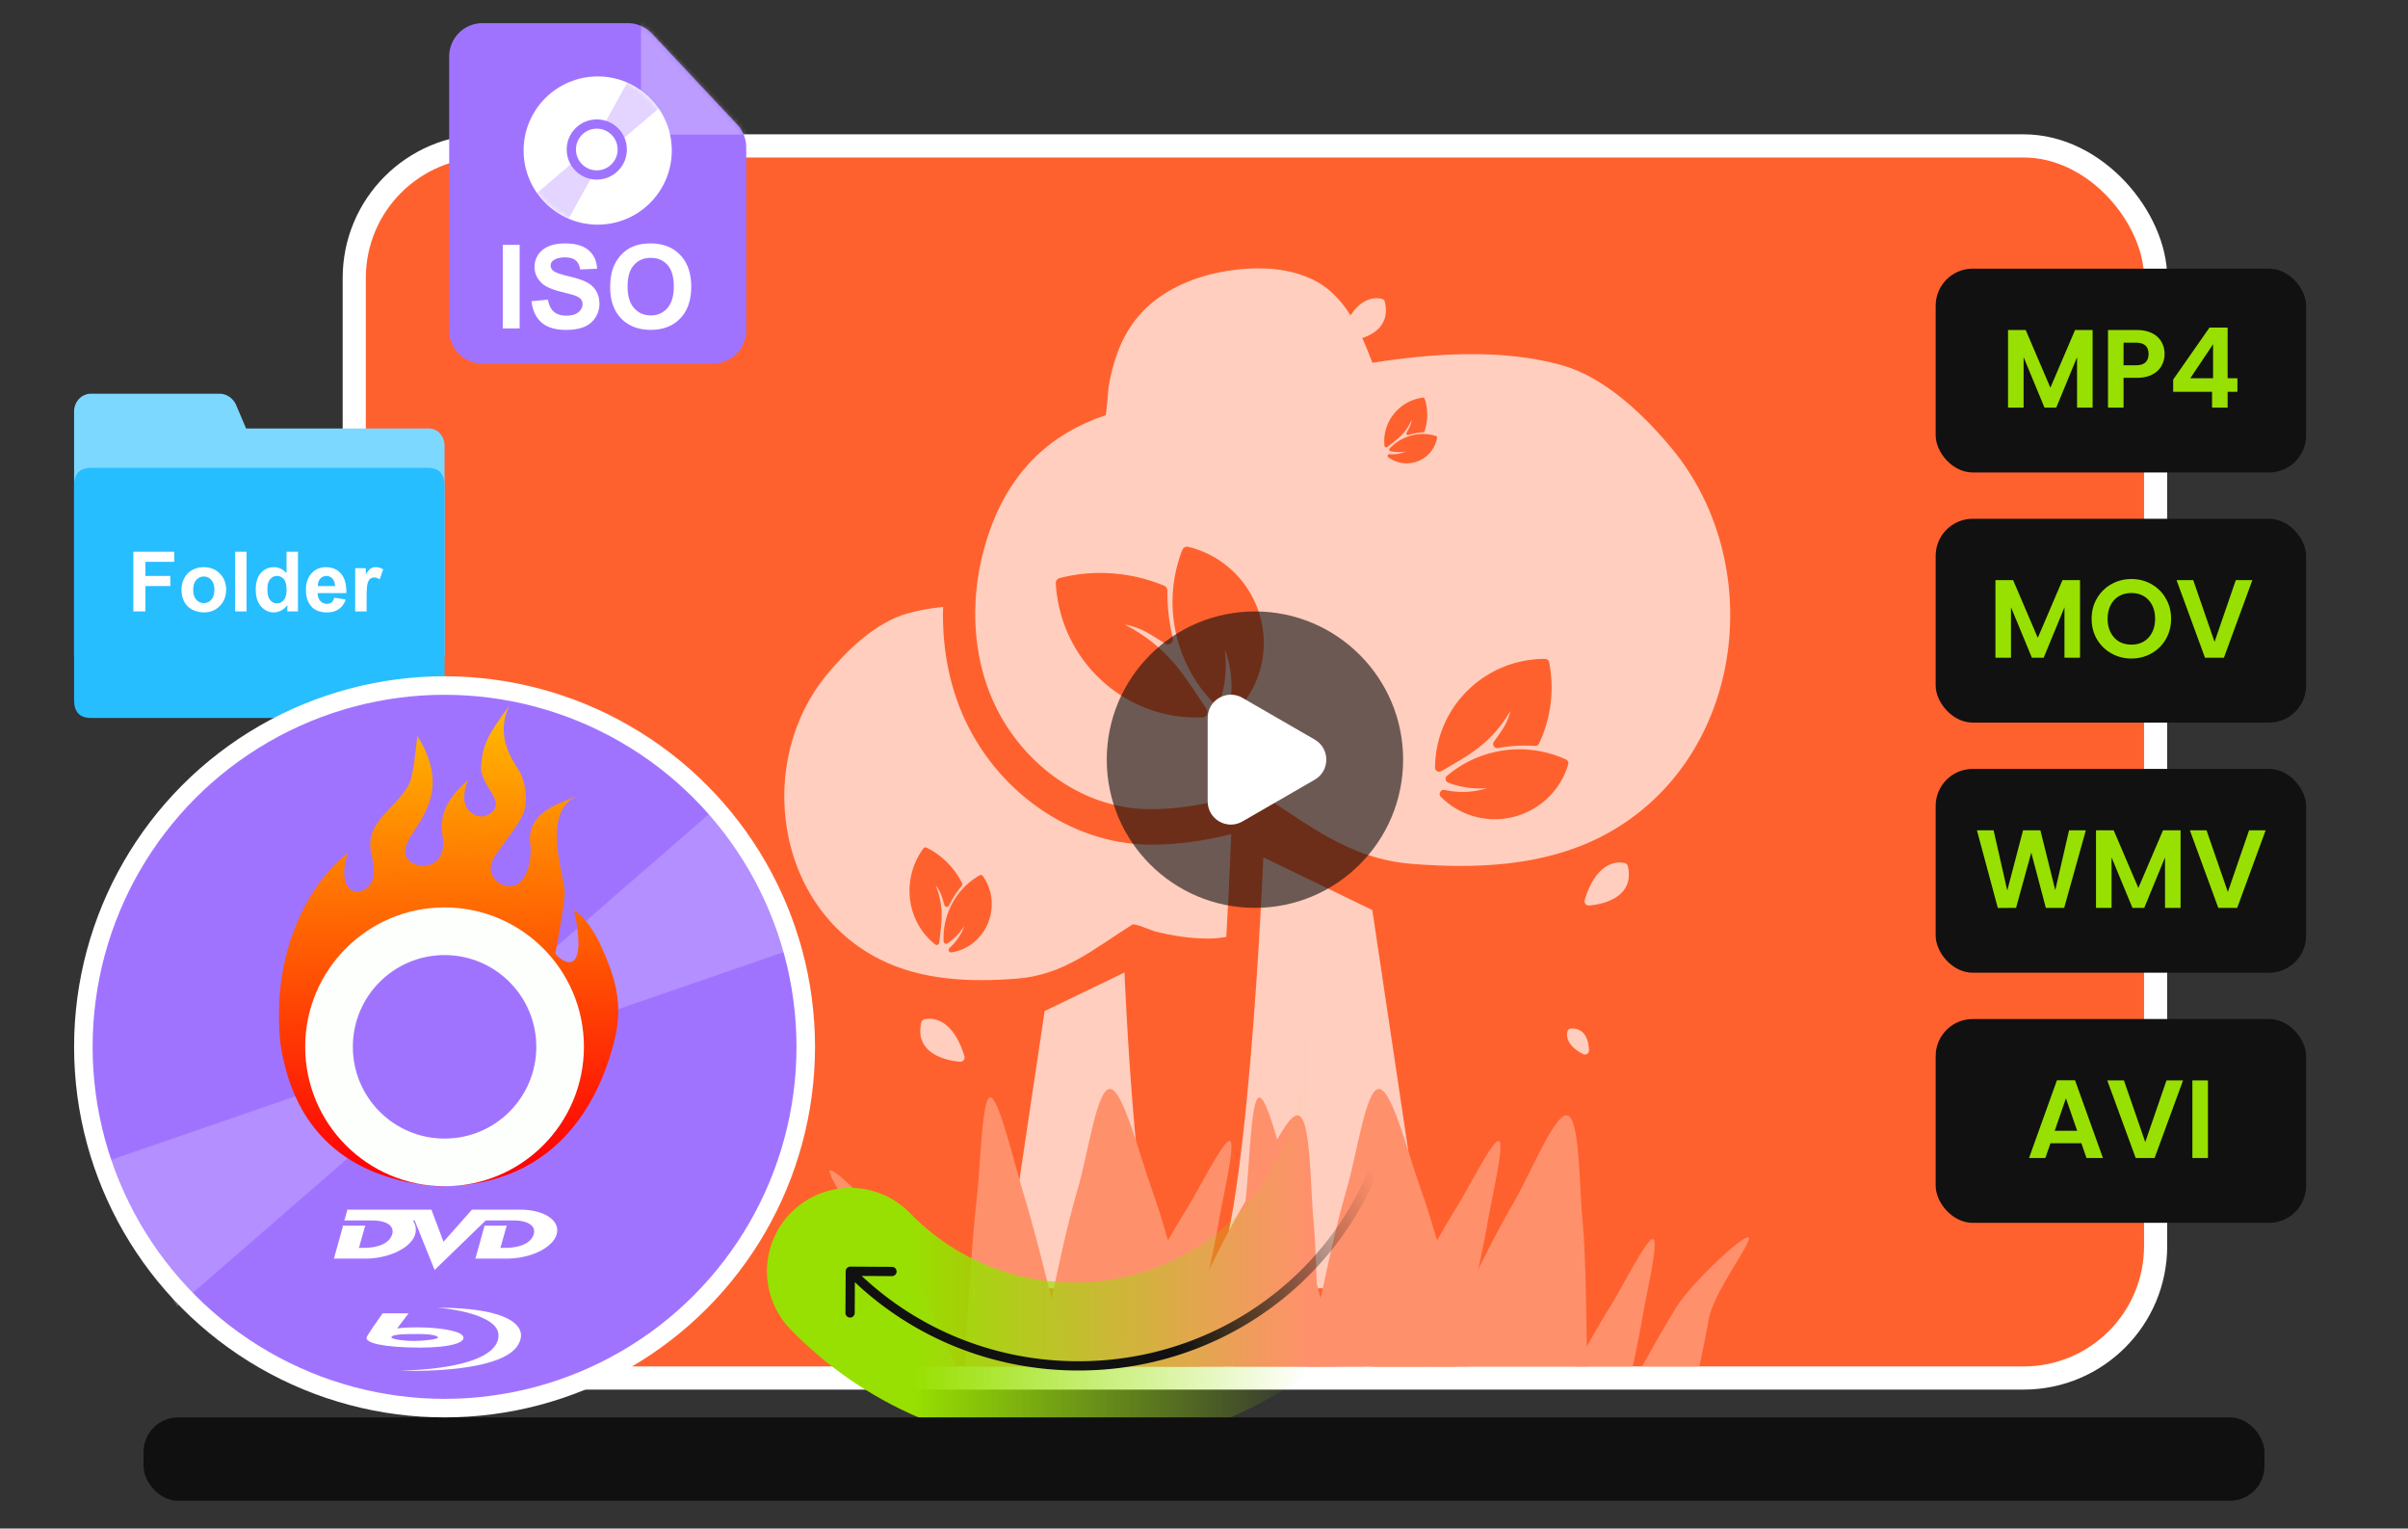
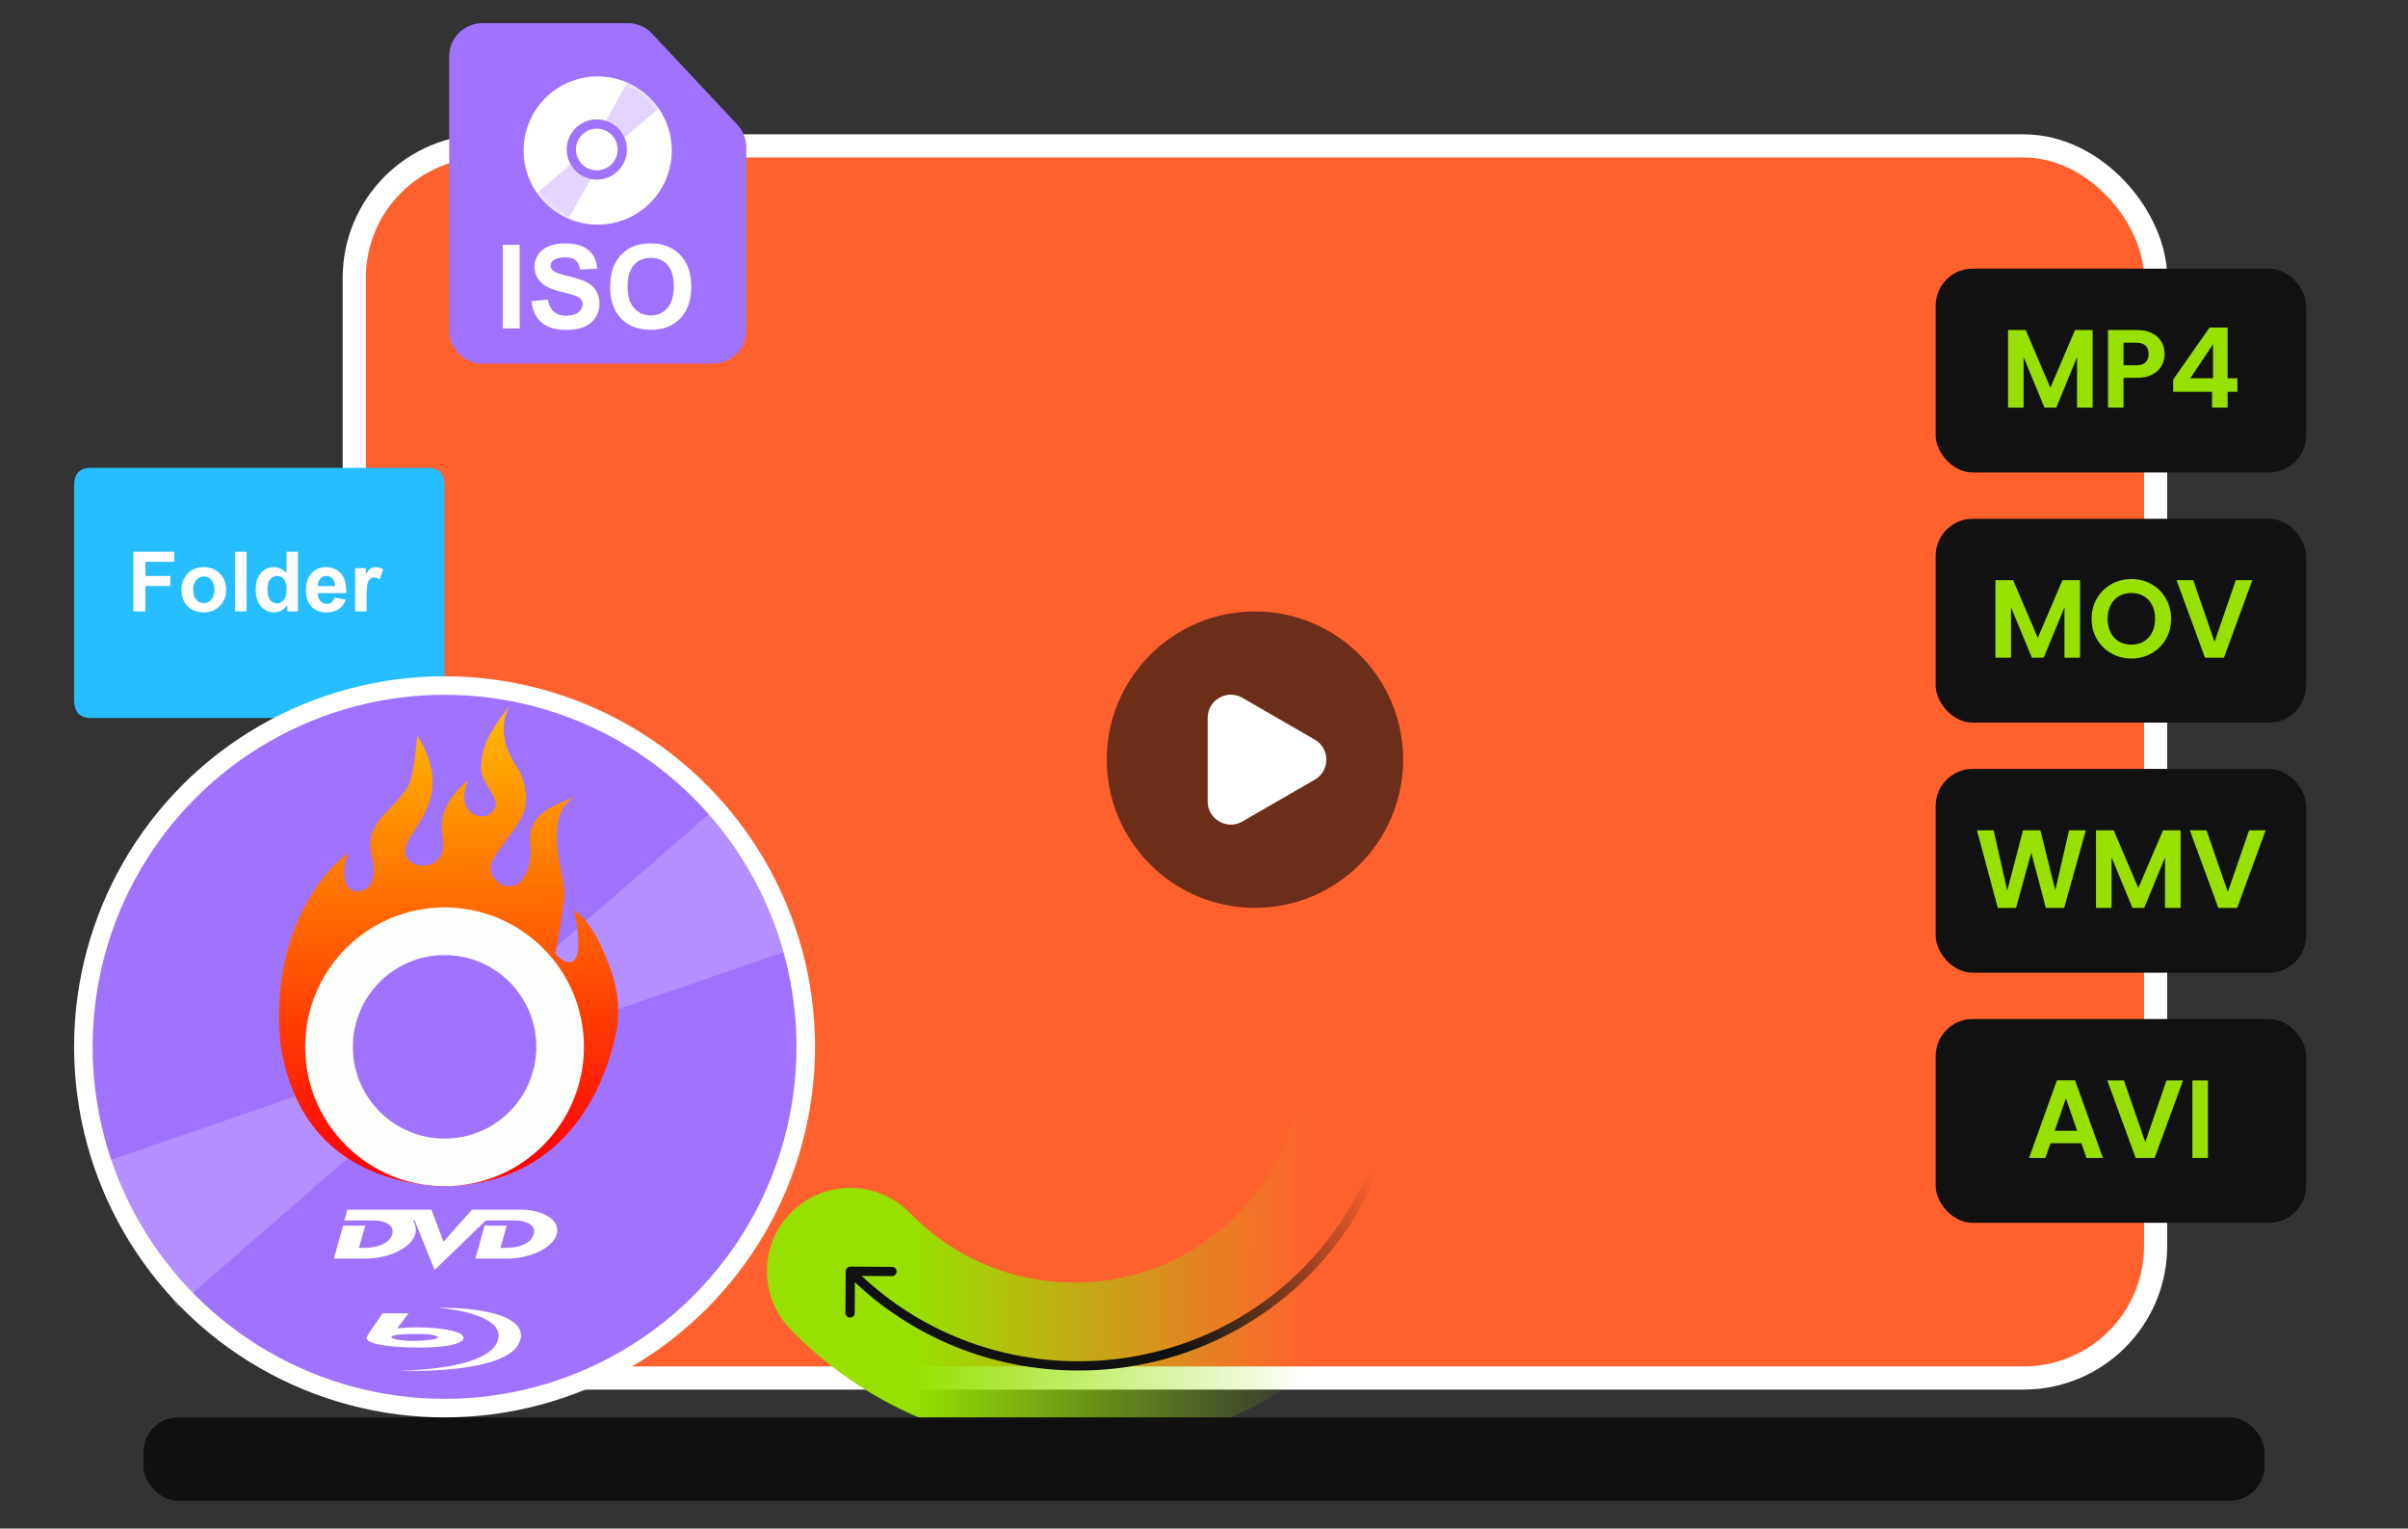
<svg xmlns="http://www.w3.org/2000/svg" width="520" height="330" fill="none">
  <rect width="100%" height="100%" fill="#333333" stroke="none" />
  <rect width="389" height="266" x="76.5" y="31.5" fill="#FF612E" stroke="#fff" stroke-width="5" rx="28.5" />
  <g clip-path="url(#a)">
    <path fill="#fff" fill-opacity=".69" d="M360.95 96.739c-6.009-7.231-14.395-15.281-23.645-17.886-12.876-3.625-27.831-2.59-40.939-.536-2.749-7.115-5.849-14.747-13.226-18.123-4.901-2.244-10.493-2.6-15.854-2.015-6.017.657-11.992 2.5-16.933 5.982-6.737 4.749-9.62 11.56-10.972 19.43-.074.43-.432 5.983-.649 6.055-11.851 3.937-20.03 11.903-24.51 23.566-4.615 12.027-5.066 25.844.03 37.676 5.721 13.284 18.813 23.589 33.604 23.793 5.545.077 11.118-.782 16.478-2.154.77-.197 5.842-2.374 6.462-1.987 11.503 7.164 20.207 14.884 34.213 15.974 13.611 1.06 27.91.543 40.346-5.674 31.082-15.542 36.951-58.405 15.595-84.101m-88.131 88.363s-3.484 85.033-11.762 93.031h47.489l-12.2-81.666zm-47.234 33.178-8.941 59.853h34.805c-6.066-5.86-8.62-68.183-8.62-68.183z" />
    <path fill="#fff" fill-opacity=".69" d="M264.81 202.279c.34-5.772.631-11.54.86-17.155l.204-5.04c-5.984 1.497-11.734 2.273-17.074 2.273l-.793-.005c-16.879-.236-33.027-11.576-40.188-28.217-3.064-7.119-4.408-15.047-4.155-23.116-2.647.275-5.245.724-7.732 1.427-6.765 1.907-12.897 7.802-17.293 13.098-15.619 18.816-11.326 50.203 11.404 61.586 9.095 4.553 19.552 4.932 29.506 4.155 10.244-.799 16.61-6.453 25.021-11.697.453-.282 4.161 1.31 4.725 1.455 3.921 1.005 7.997 1.634 12.053 1.577 1.174-.017 2.325-.157 3.462-.341" />
    <path fill="#FF612E" d="M338.172 163.972a.88.88 0 0 1 .479 1.05 16.46 16.46 0 0 1-4.379 7.216 16.54 16.54 0 0 1-7.387 4.112c-2.778.707-5.69.681-8.449-.077a16.4 16.4 0 0 1-7.282-4.245.882.882 0 0 1 .272-1.431.9.9 0 0 1 .559-.056c3.031.679 6.191.548 9.161-.379l.012-.004-.49.035a19.5 19.5 0 0 1-7.531-1.078l-.384-.135a.89.89 0 0 1-.559-.675.88.88 0 0 1 .302-.825 24.17 24.17 0 0 1 12.19-5.471 24.1 24.1 0 0 1 13.217 1.842zm-4.517-21.719a.887.887 0 0 1 .871.702 28.2 28.2 0 0 1-2.187 17.585.885.885 0 0 1-.869.507 32 32 0 0 0-7.984.451.88.88 0 0 1-.909-.394.877.877 0 0 1 .032-.989q.812-1.11 1.583-2.249l.217-.332a12.2 12.2 0 0 0 1.71-3.892l.028-.126-.212.339a26.8 26.8 0 0 1-8.014 8.555l-.336.232q-1.73 1.18-5.262 3.225l-1.101.634a.9.9 0 0 1-.887 0 .88.88 0 0 1-.44-.766 23.55 23.55 0 0 1 6.883-16.516 23.7 23.7 0 0 1 16.527-6.968zM255.31 118.744a1.106 1.106 0 0 1 1.3-.683 21.17 21.17 0 0 1 9.516 5.138 21.5 21.5 0 0 1 5.79 9.198 21.34 21.34 0 0 1 .539 10.833 20.9 20.9 0 0 1-4.856 9.612 1.12 1.12 0 0 1-1.328.253 1.16 1.16 0 0 1-.626-1.221 22.96 22.96 0 0 0-1.173-11.716l-.007-.014.082.625c.367 3.27.094 6.574-.805 9.722l-.143.502a1.106 1.106 0 0 1-1.395.737 1.14 1.14 0 0 1-.494-.309 31.4 31.4 0 0 1-7.884-15.264 31.04 31.04 0 0 1 1.35-17.06zm-27.307 7.215a1.113 1.113 0 0 1 .829-1.162c7.468-1.904 15.373-1.327 22.549 1.647a1.15 1.15 0 0 1 .711 1.082 41.3 41.3 0 0 0 1.175 10.202c.055.221.042.452-.035.665a1.11 1.11 0 0 1-1.023.734 1.13 1.13 0 0 1-.637-.184 102 102 0 0 0-2.981-1.882l-.44-.256a15.7 15.7 0 0 0-5.083-1.936l-.162-.027.447.249a34.6 34.6 0 0 1 11.494 9.71l.32.415q1.634 2.139 4.501 6.532l.89 1.369a1.145 1.145 0 0 1 .067 1.137 1.11 1.11 0 0 1-.941.614c-7.876.371-15.616-2.409-21.542-7.736a30.78 30.78 0 0 1-10.115-20.725zM211.553 188.975a.52.52 0 0 1 .684.149 10.35 10.35 0 0 1 1.865 4.897 10.76 10.76 0 0 1-.744 5.259 10.6 10.6 0 0 1-3.155 4.236 10 10 0 0 1-4.737 2.095.515.515 0 0 1-.56-.319.57.57 0 0 1 .15-.653 11.4 11.4 0 0 0 3.199-4.766l.002-.007-.164.26c-.878 1.343-2 2.498-3.3 3.4l-.207.144a.53.53 0 0 1-.264.088.52.52 0 0 1-.471-.247.55.55 0 0 1-.083-.27 15.74 15.74 0 0 1 1.86-8.19 15.26 15.26 0 0 1 5.767-5.985zm-12.146-5.806a.55.55 0 0 1 .302-.211.52.52 0 0 1 .359.033c3.3 1.614 5.992 4.296 7.676 7.65a.573.573 0 0 1-.076.628 20.6 20.6 0 0 0-2.729 4.198.56.56 0 0 1-.219.238.52.52 0 0 1-.598-.043.55.55 0 0 1-.175-.268 49 49 0 0 0-.5-1.636l-.08-.233a7.6 7.6 0 0 0-1.247-2.312l-.051-.061.086.233a17.1 17.1 0 0 1 1.169 7.23l-.012.256q-.069 1.313-.387 3.856l-.1.792a.6.6 0 0 1-.107.268.55.55 0 0 1-.496.223.5.5 0 0 1-.256-.106c-2.975-2.317-4.925-5.774-5.428-9.623a15.42 15.42 0 0 1 2.739-10.936zM310.091 94.12a.343.343 0 0 1 .239.387 6.6 6.6 0 0 1-1.391 3.057 6.7 6.7 0 0 1-2.729 1.996 6.65 6.65 0 0 1-3.347.41 6.47 6.47 0 0 1-3.082-1.284.34.34 0 0 1-.106-.406.36.36 0 0 1 .365-.22 7.17 7.17 0 0 0 3.607-.626l.004-.003-.192.04a7.8 7.8 0 0 1-3.031-.03l-.158-.034a.344.344 0 0 1-.173-.574 9.8 9.8 0 0 1 4.565-2.78 9.67 9.67 0 0 1 5.317.034zm-2.814-8.278a.35.35 0 0 1 .231.048.34.34 0 0 1 .146.182 11.06 11.06 0 0 1-.033 7.007.36.36 0 0 1-.32.244 13 13 0 0 0-3.138.593.35.35 0 0 1-.379-.107.34.34 0 0 1-.034-.39q.27-.477.521-.964l.07-.141a4.9 4.9 0 0 0 .492-1.615l.005-.05-.068.143a10.8 10.8 0 0 1-2.766 3.771l-.122.108q-.628.555-1.93 1.538l-.405.306a.37.37 0 0 1-.351.047.35.35 0 0 1-.211-.277 9.35 9.35 0 0 1 1.943-6.833 9.62 9.62 0 0 1 6.21-3.592z" />
    <path fill="#FFCEBE" d="M342.218 194.299c2.296-7.642 6.473-8.552 8.726-7.941.296.08.512.331.582.63 1.439 6.173-4.331 8.17-8.373 8.496-.647.052-1.122-.564-.935-1.185M289.742 72.484c2.296-7.641 6.473-8.551 8.725-7.94.296.08.513.33.582.63 1.439 6.172-4.33 8.17-8.373 8.496-.647.052-1.121-.564-.934-1.186M208.258 228.032c-2.296-7.642-6.473-8.551-8.725-7.941a.84.84 0 0 0-.582.63c-1.439 6.173 4.33 8.17 8.373 8.497.647.052 1.121-.564.934-1.186M341.886 227.563c-3.409-1.704-3.741-3.804-3.359-5.008.093-.292.372-.476.678-.494 3.092-.183 3.901 2.569 3.925 4.748.007.649-.664 1.044-1.244.754" />
    <path fill="#FF906C" d="M262.995 326.671c.197 6.827-.196 13.341-1.059 19.305s-2.197 11.301-3.924 15.852-3.806 8.201-6.199 10.791c-2.394 2.59-5.023 4.041-7.848 4.12s-5.533-1.216-8.044-3.649-4.826-6.004-6.788-10.398-3.61-9.692-4.827-15.578c-1.216-5.886-1.962-12.36-2.119-19.188-.156-6.827.157-14.793.981-22.915s2.08-16.402 3.728-23.857 3.571-16.833 5.807-24.367 4.12-21.62 6.946-21.699c2.825-.078 6.278 13.851 8.946 21.267 2.668 7.417 5.101 16.677 7.141 24.014 2.041 7.338 3.767 15.539 5.023 23.622s2.04 16.009 2.236 22.837z" />
    <path fill="#FF906C" d="M235.329 327.691a173 173 0 0 1 .706 19.267c-.117 5.964-.588 11.339-1.373 15.891s-1.844 8.279-3.178 10.948c-1.334 2.668-2.943 4.159-4.709 4.316s-3.649-1.06-5.415-3.414c-1.765-2.354-3.531-5.846-5.101-10.163-1.569-4.316-3.021-9.574-4.198-15.42a173 173 0 0 1-2.747-19.07c-.588-6.788-.981-14.754-1.02-22.876s.157-16.441.667-23.896 1.099-16.873 1.962-24.485 1.099-21.699 2.904-21.856 5.022 13.616 7.259 20.953c2.236 7.338 4.473 16.48 6.317 23.7s3.532 15.382 4.944 23.386c1.413 8.005 2.472 15.892 3.1 22.719z" />
    <path fill="#FF906C" d="M219.399 331.261c1.765 6.043 3.178 11.89 4.198 17.304 1.02 5.415 1.727 10.32 2.001 14.558.275 4.238.196 7.73-.274 10.28-.471 2.551-1.374 4.16-2.708 4.513s-2.903-.471-4.708-2.355-3.728-4.787-5.768-8.514c-2.041-3.728-4.081-8.24-6.082-13.341a184 184 0 0 1-5.69-16.873 356 356 0 0 1-5.14-20.522c-1.609-7.337-3.022-14.832-4.081-21.659-1.059-6.828-2.433-15.382-3.218-22.327-.784-6.945-9.966-19.266-8.671-19.658s12.988 11.183 16.048 17.5c3.061 6.317 6.475 14.283 9.261 20.6s5.571 13.42 8.161 20.483 4.905 14.047 6.631 20.09zm60.741 3.257c-1.491 6.592-3.414 12.792-5.69 18.285s-4.826 10.359-7.573 14.283-5.611 6.984-8.436 8.868c-2.825 1.883-5.69 2.668-8.397 2.079-2.708-.588-4.905-2.511-6.71-5.454s-3.061-6.906-3.845-11.614-1.06-10.202-.746-16.127 1.177-12.36 2.668-18.952 3.728-14.205 6.475-21.817 5.925-15.264 9.299-22.052c3.375-6.788 7.456-15.303 11.379-22.013 3.924-6.709 9.143-19.815 11.811-19.187s2.551 14.832 3.257 22.562.745 17.225.902 24.798-.235 15.853-.981 23.897c-.745 8.044-1.961 15.891-3.453 22.483z" />
    <path fill="#FF906C" d="M282.059 339.541c-1.922 5.062-4.002 9.81-6.121 14.008-2.119 4.199-4.277 7.926-6.356 10.948-2.08 3.021-4.042 5.336-5.847 6.788s-3.335 2.04-4.591 1.569c-1.256-.47-2.04-1.962-2.393-4.198-.354-2.237-.314-5.337.156-8.946.471-3.61 1.295-7.848 2.512-12.4a152 152 0 0 1 4.708-14.557c1.923-5.062 4.434-10.869 7.142-16.716a272 272 0 0 1 8.593-16.912c2.864-5.179 6.474-11.732 9.653-16.872 3.178-5.14 8.122-15.185 9.378-14.715 1.255.471-1.374 11.419-2.394 17.344s-2.707 13.262-3.963 19.03-2.943 12.164-4.787 18.364-3.845 12.203-5.768 17.265z" />
    <path fill="#FF906C" d="M296.429 339.541c-1.922 5.062-4.002 9.81-6.121 14.008-2.119 4.199-4.277 7.927-6.356 10.948-2.08 3.021-4.042 5.336-5.847 6.788s-3.335 2.041-4.591 1.57-2.04-1.962-2.393-4.199c-.354-2.236-.314-5.336.156-8.946.471-3.61 1.295-7.848 2.512-12.4a152 152 0 0 1 4.708-14.557c1.923-5.062 4.434-10.869 7.142-16.716a271 271 0 0 1 8.593-16.911c2.864-5.18 6.474-11.733 9.653-16.873 3.178-5.14 14.322-15.578 15.577-15.107s-7.573 11.811-8.593 17.775c-1.02 5.965-2.707 13.263-3.963 19.031s-2.943 12.164-4.787 18.364c-1.844 6.199-3.845 12.203-5.768 17.264zm-47.674-21.189c-1.923 5.062-4.003 9.81-6.122 14.009s-4.277 7.926-6.356 10.947c-2.08 3.021-4.042 5.337-5.847 6.788s-3.335 2.041-4.591 1.57c-1.255-.471-2.04-1.962-2.393-4.199s-.314-5.336.157-8.946 1.295-7.848 2.511-12.399a151 151 0 0 1 4.709-14.558c1.922-5.062 4.434-10.869 7.141-16.715a272 272 0 0 1 8.593-16.912c2.865-5.18 6.475-11.732 9.653-16.873 3.178-5.14 8.122-15.185 9.378-14.714s-1.373 11.418-2.394 17.343c-1.02 5.925-2.707 13.263-3.963 19.031-1.255 5.768-2.943 12.164-4.787 18.364-1.844 6.199-3.845 12.203-5.768 17.264z" />
    <path fill="#FF906C" d="M321.089 326.671c.196 6.827-.196 13.341-1.059 19.305s-2.198 11.301-3.924 15.852c-1.727 4.552-3.806 8.201-6.2 10.791-2.393 2.59-5.022 4.041-7.847 4.12s-5.533-1.216-8.044-3.649-4.827-6.004-6.789-10.398-3.609-9.692-4.826-15.578-1.962-12.36-2.119-19.188.157-14.793.981-22.915 2.08-16.402 3.728-23.857 3.571-16.833 5.807-24.367 4.12-21.62 6.945-21.699c2.826-.078 6.278 13.851 8.947 21.267 2.668 7.417 5.101 16.677 7.141 24.014 2.041 7.338 3.767 15.539 5.023 23.622s2.04 16.009 2.236 22.837z" />
    <path fill="#FF906C" d="M293.423 327.691a173 173 0 0 1 .706 19.267c-.117 5.964-.588 11.339-1.373 15.891s-1.844 8.279-3.178 10.948c-1.335 2.668-2.943 4.159-4.709 4.316s-3.649-1.06-5.415-3.414-3.531-5.846-5.101-10.163c-1.569-4.316-3.021-9.574-4.198-15.42a172 172 0 0 1-2.747-19.07c-.589-6.788-.981-14.754-1.02-22.876s.157-16.441.667-23.896 1.098-16.873 1.962-24.485 1.098-21.699 2.903-21.856 5.023 13.616 7.259 20.953c2.237 7.338 4.474 16.48 6.318 23.7s3.531 15.382 4.944 23.386c1.412 8.005 2.472 15.892 3.1 22.719z" />
    <path fill="#FF906C" d="M277.492 331.261c1.766 6.043 3.179 11.89 4.199 17.304 1.02 5.415 1.726 10.32 2.001 14.558s.196 7.73-.275 10.28c-.47 2.551-1.373 4.16-2.707 4.513s-2.904-.471-4.709-2.355-3.727-4.787-5.768-8.514c-2.04-3.728-4.081-8.24-6.082-13.341a184 184 0 0 1-5.689-16.873 354 354 0 0 1-5.14-20.522c-1.609-7.337-3.022-14.832-4.081-21.659-1.06-6.828-2.433-15.382-3.218-22.327s-9.966-19.266-8.672-19.658c1.295-.393 12.988 11.183 16.049 17.5s6.474 14.283 9.26 20.6 5.572 13.42 8.162 20.483 4.905 14.047 6.631 20.09zm60.741 3.257c-1.491 6.592-3.413 12.792-5.689 18.285s-4.826 10.359-7.573 14.283-5.611 6.984-8.436 8.868c-2.826 1.883-5.69 2.668-8.397 2.079-2.708-.588-4.905-2.511-6.71-5.454s-3.061-6.906-3.846-11.614c-.784-4.709-1.059-10.202-.745-16.127s1.177-12.36 2.668-18.952 3.728-14.205 6.474-21.817 5.925-15.264 9.3-22.052c3.374-6.788 7.455-15.303 11.379-22.013 3.924-6.709 9.143-19.815 11.811-19.187s2.55 14.832 3.257 22.562c.706 7.73.745 17.225.902 24.798s-.235 15.853-.981 23.897c-.745 8.044-1.962 15.891-3.453 22.483z" />
    <path fill="#FF906C" d="M340.153 339.541c-1.923 5.062-4.002 9.81-6.121 14.008-2.119 4.199-4.277 7.926-6.357 10.948-2.079 3.021-4.041 5.336-5.846 6.788s-3.336 2.04-4.591 1.569c-1.256-.47-2.041-1.962-2.394-4.198s-.314-5.337.157-8.946 1.295-7.848 2.511-12.4a152 152 0 0 1 4.709-14.557c1.923-5.062 4.434-10.869 7.142-16.716a271 271 0 0 1 8.593-16.912c2.864-5.179 6.474-11.732 9.652-16.872 3.179-5.14 8.123-15.185 9.378-14.715s-1.373 11.419-2.393 17.344-2.708 13.262-3.963 19.03c-1.256 5.769-2.943 12.164-4.787 18.364-1.845 6.2-3.846 12.203-5.768 17.265z" />
    <path fill="#FF906C" d="M354.523 339.541c-1.923 5.062-4.002 9.81-6.121 14.008-2.119 4.199-4.277 7.927-6.357 10.948s-4.041 5.336-5.846 6.788-3.336 2.041-4.591 1.57-2.041-1.962-2.394-4.199-.314-5.336.157-8.946 1.295-7.848 2.512-12.4a151 151 0 0 1 4.708-14.557c1.923-5.062 4.434-10.869 7.142-16.716a271 271 0 0 1 8.593-16.911c2.864-5.18 6.474-11.733 9.652-16.873 3.179-5.14 14.322-15.578 15.578-15.107s-7.573 11.811-8.593 17.775c-1.02 5.965-2.708 13.263-3.963 19.031-1.256 5.768-2.943 12.164-4.787 18.364-1.845 6.199-3.846 12.203-5.768 17.264zm-47.675-21.189c-1.922 5.062-4.002 9.81-6.121 14.009s-4.277 7.926-6.356 10.947c-2.08 3.021-4.042 5.337-5.847 6.788s-3.335 2.041-4.591 1.57c-1.255-.471-2.04-1.962-2.393-4.199-.354-2.236-.314-5.336.157-8.946.47-3.61 1.294-7.848 2.511-12.399a152 152 0 0 1 4.708-14.558c1.923-5.062 4.434-10.869 7.142-16.715a271 271 0 0 1 8.593-16.912c2.864-5.18 6.474-11.732 9.653-16.873 3.178-5.14 8.122-15.185 9.378-14.714 1.255.471-1.374 11.418-2.394 17.343s-2.707 13.263-3.963 19.031-2.943 12.164-4.787 18.364c-1.844 6.199-3.845 12.203-5.768 17.264z" />
  </g>
  <path stroke="url(#b)" stroke-linecap="round" stroke-width="36" d="M299.405 227.574c.171 37.002-29.847 67.138-67.046 67.31-19.122.088-36.42-7.758-48.739-20.432" />
  <path fill="url(#c)" d="M302.405 227.56a1.001 1.001 0 0 0-2 .009zm-118.779 45.892a1 1 0 0 0-1.006.994l-.05 9a1 1 0 1 0 2 .012l.045-8 7.999.045a1 1 0 1 0 .012-2zm117.779-45.888-1 .005c.168 36.43-29.902 66.139-67.212 66.311l.005 1 .005 1c38.371-.177 69.375-30.744 69.202-68.32zm-68.207 67.316-.005-1c-19.175.089-36.515-7.644-48.862-20.131l-.711.703-.711.703c12.714 12.858 30.565 20.816 50.294 20.725z" />
  <circle cx="271" cy="164" r="32" fill="#0C0C0C" opacity=".6" />
  <path fill="#fff" d="M283.914 159.671c3.333 1.924 3.333 6.735 0 8.66l-15.621 9.018c-3.333 1.925-7.5-.481-7.5-4.33v-18.037c0-3.849 4.167-6.255 7.5-4.33z" />
  <rect width="458" height="18" x="31" y="306" fill="#101010" rx="7.462" />
-   <path fill="#7DD8FF" d="M16 88.828c0-1.015.383-1.989 1.065-2.707A3.55 3.55 0 0 1 19.636 85h27.727c.782 0 1.548.242 2.202.696a4.17 4.17 0 0 1 1.474 1.856l2.104 4.948h39.286c.964 0 1.824.272 2.506.99A3.93 3.93 0 0 1 96 96.196v44.976a3.93 3.93 0 0 1-1.065 2.707A3.55 3.55 0 0 1 92.364 145H19.636c-.964 0-1.889-.403-2.57-1.121A3.93 3.93 0 0 1 16 141.172z" />
  <path fill="#27BEFF" d="M19.636 101h72.728Q96 101 96 104.857v46.286Q96 155 92.364 155H19.636Q16 155 16 151.143v-46.286Q16 101 19.636 101" />
  <path fill="#fff" d="M28.8 132v-12.885h8.833v2.18H31.4v3.05h5.38v2.179H31.4V132zm10.397-4.799q0-1.23.607-2.382a4.17 4.17 0 0 1 1.714-1.757q1.116-.607 2.487-.607 2.118 0 3.472 1.38 1.353 1.37 1.353 3.472 0 2.118-1.371 3.515-1.362 1.389-3.437 1.389a5.44 5.44 0 0 1-2.452-.58 4 4 0 0 1-1.766-1.696q-.607-1.126-.607-2.734m2.531.132q0 1.389.66 2.127t1.626.738 1.617-.738q.66-.738.659-2.145 0-1.371-.66-2.109-.65-.738-1.616-.738-.968 0-1.626.738-.66.738-.66 2.127M50.774 132v-12.885h2.47V132zm13.57 0h-2.294v-1.371q-.571.8-1.354 1.195a3.46 3.46 0 0 1-1.564.387q-1.608 0-2.76-1.292-1.143-1.3-1.143-3.621 0-2.373 1.117-3.604 1.116-1.239 2.821-1.239 1.564 0 2.707 1.301v-4.641h2.47zm-6.592-4.869q0 1.494.413 2.162.597.967 1.67.967.853 0 1.45-.721.598-.73.598-2.171 0-1.608-.58-2.311-.58-.712-1.486-.712-.879 0-1.476.703-.59.694-.589 2.083m14.44 1.898 2.461.413q-.474 1.354-1.503 2.066-1.02.703-2.557.703-2.434 0-3.604-1.591-.923-1.274-.923-3.217 0-2.32 1.213-3.63 1.213-1.317 3.068-1.318 2.082 0 3.287 1.38 1.204 1.37 1.151 4.21h-6.187q.026 1.099.597 1.714.572.606 1.424.606.58 0 .976-.316.395-.316.597-1.02m.141-2.496q-.026-1.073-.554-1.626a1.7 1.7 0 0 0-1.283-.562q-.808 0-1.336.589-.527.588-.518 1.599zM79.17 132H76.7v-9.334h2.294v1.327q.589-.94 1.055-1.239a1.97 1.97 0 0 1 1.072-.299 3.13 3.13 0 0 1 1.626.466l-.765 2.153q-.623-.404-1.16-.404a1.36 1.36 0 0 0-.879.29q-.36.28-.57 1.028-.204.747-.203 3.129z" />
  <path fill="#A073FF" d="M97 12.2a7.2 7.2 0 0 1 7.2-7.2h31.374c1.991 0 3.893.825 5.254 2.278L159.2 26.89a7.2 7.2 0 0 1 1.945 4.922V71.3a7.2 7.2 0 0 1-7.2 7.2H104.2a7.2 7.2 0 0 1-7.2-7.2z" />
  <mask id="d" width="65" height="74" x="97" y="5" maskUnits="userSpaceOnUse" style="mask-type:alpha">
    <path fill="#3A73FF" d="M97 12.2a7.2 7.2 0 0 1 7.2-7.2h31.374c1.991 0 3.893.825 5.254 2.278L159.2 26.89a7.2 7.2 0 0 1 1.945 4.922V71.3a7.2 7.2 0 0 1-7.2 7.2H104.2a7.2 7.2 0 0 1-7.2-7.2z" />
  </mask>
  <g fill="#fff" mask="url(#d)">
-     <path d="m138.422 3.664 24.054 25.391h-20.454a3.6 3.6 0 0 1-3.6-3.6z" opacity=".3" />
    <path d="M108.575 70.9V52.862h3.642V70.9zm6.202-5.869 3.544-.345q.319 1.785 1.292 2.621.984.837 2.645.837 1.76 0 2.646-.738.897-.75.898-1.747 0-.64-.382-1.083-.37-.456-1.304-.788-.64-.221-2.916-.787-2.929-.726-4.11-1.784-1.66-1.49-1.661-3.63 0-1.378.775-2.572.788-1.206 2.252-1.833 1.477-.628 3.556-.628 3.396 0 5.106 1.489 1.724 1.488 1.809 3.974l-3.642.16q-.234-1.39-1.009-1.993-.764-.615-2.301-.615-1.587 0-2.486.652a1.32 1.32 0 0 0-.578 1.12q0 .639.542 1.095.689.578 3.346 1.206 2.658.627 3.926 1.304 1.28.665 1.993 1.833.726 1.157.726 2.867a5.3 5.3 0 0 1-.861 2.904q-.862 1.354-2.437 2.018-1.575.652-3.925.652-3.42 0-5.254-1.575-1.833-1.587-2.19-4.614m16.993-3.04q0-2.755.824-4.626a8.6 8.6 0 0 1 1.673-2.473q1.07-1.095 2.338-1.624 1.686-.714 3.889-.714 3.986 0 6.373 2.473 2.4 2.474 2.4 6.879 0 4.368-2.375 6.841-2.375 2.46-6.349 2.461-4.024 0-6.399-2.449-2.374-2.46-2.374-6.767m3.752-.122q0 3.064 1.415 4.65 1.416 1.575 3.593 1.576 2.178 0 3.569-1.563 1.403-1.575 1.403-4.712 0-3.102-1.366-4.627-1.354-1.526-3.606-1.526t-3.629 1.55q-1.379 1.538-1.379 4.652" />
  </g>
  <circle cx="129.07" cy="32.5" r="16" fill="#fff" />
  <mask id="e" width="33" height="33" x="113" y="16" maskUnits="userSpaceOnUse" style="mask-type:alpha">
    <circle cx="129.07" cy="32.5" r="16" fill="#C3D4FF" />
  </mask>
  <g mask="url(#e)">
    <path fill="#A073FF" d="m136.547 15.832 7.452 6.087-13.644 11.632-8.675 15.691-7.452-6.087 13.643-11.632z" opacity=".3" />
  </g>
  <circle cx="128.875" cy="32.276" r="5.5" fill="#fff" stroke="#A073FF" stroke-width="2" />
  <circle cx="96" cy="226" r="78" fill="#A073FF" stroke="#fff" stroke-width="4" />
  <path fill="#fff" d="m155.43 173.724 17.615 30.51-74.95 25.838-59.85 51.989L20.63 251.55l74.95-25.837z" opacity=".2" />
  <path fill="#fff" d="m93.166 261.157 2.607 6.925 6.144-6.925h10.429c5.109 0 8.692 2.314 7.869 5.282-.819 2.968-5.692 5.282-10.777 5.282h-6.921s.155-.047.19-.136c.27-1.017 1.876-6.747 1.896-6.836.022-.11-.115-.143-.115-.143h5.026s-.097-.007-.137.143a768 768 0 0 0-1.259 4.498c-.026.101-.178.149-.178.149h1.202c2.852 0 5.549-.891 6.116-2.959.52-1.887-1.367-2.958-4.44-2.958h-1.115l-4.81.005-11.041 10.696-4.227-10.505s-.04-.071-.072-.158c-.015-.028-.118-.114-.226-.068a.15.15 0 0 0-.073.157.4.4 0 0 1 .053.12c.626 1.002.514 2.164.363 2.714-.851 2.962-5.701 5.282-10.787 5.282H71.96s.164-.047.189-.136c.28-1.019 1.888-6.779 1.898-6.836.02-.097-.11-.143-.11-.143H79s-.145.04-.173.141c-.027.084-1.05 3.696-1.266 4.5-.025.101-.196.149-.196.149h1.23c2.855 0 5.532-.891 6.098-2.959.519-1.887-1.352-2.958-4.42-2.958h-6.018s.138-.063.162-.149c.135-.477.546-1.976.566-2.046.022-.077-.115-.128-.115-.128zM94.4 282.323c4.417.311 13.249 1.937 13.249 5.958 0 5.028-9.52 7.355-21.394 7.634 10.01.28 22.571-.837 25.515-5.399 2.644-4.096-1.57-8.193-17.37-8.193" />
  <path fill="#fff" fill-rule="evenodd" d="M88.218 283.534h-5.593c-1.014 1.427-3.121 4.45-3.435 5.12-.393.838 1.472 1.955 8.832 2.234 7.36.28 12.07-.651 12.07-2.048 0-1.396-4.22-2.048-7.948-2.234-2.984-.149-5.496.062-6.38.186zm2.16 4.468c-2.356 0-5.398 0-5.79.559-.59.558 2.649.931 4.808.931s5.3-.373 5.2-.745c-.097-.372-1.275-.745-4.219-.745" clip-rule="evenodd" />
  <path fill="url(#f)" fill-rule="evenodd" d="M132.961 223.407c.992-4.471.616-9.093-.864-13.426-1.679-4.92-4.433-11.162-8.129-13.479 2.876 13.387-1.474 12.299-4.061 9.403 0 0 1.879-9.718 2.032-13.055s-5.417-17.636 2.834-21.057c-4.182 1.769-11.266 3.613-10.242 10.557 0 0 .613 5.003-2.075 7.965-1.337 1.473-4.381 1.469-5.998-1.077-1.578-2.484.954-5.117 1.991-6.661 1.036-1.543 3.233-4.076 4.451-6.722s.634-6.85-.631-9.127c-1.264-2.276-5.563-7.511-2.305-14.322-4.807 6.397-5.752 8.585-6.071 13.052s6.501 8.085 1.085 10.671c-1.151.581-6.857-.315-3.889-7.725-2.652 2.32-6.553 6.152-5.541 11.944s-2.896 6.621-4.352 6.579c-1.455-.042-5.639-1.272-2.626-6.18s8.369-10.896 1.558-21.9c-1.107 10.228-1.46 10.345-3.407 12.837-3.217 4.118-8.07 6.721-6.43 13.097 1.76 6.843-2.075 7.931-3.716 7.647-1.348-.234-3.413-2.383-1.435-8.238-4.815 3.311-17.046 17.238-14.57 41.238 3.517 23.073 19.81 29.524 33.715 30.667 27.69.421 36.146-21.283 38.676-32.688" clip-rule="evenodd" />
  <circle cx="96.001" cy="226" r="30.095" fill="#FCFFFC" />
  <circle cx="96.005" cy="226" r="19.809" fill="#A073FF" />
  <rect width="80" height="44" x="418" y="58" fill="#111" rx="8" />
  <path fill="#98E001" d="M451.893 71.248V88h-3.36V77.104L444.045 88h-2.544l-4.512-10.896V88h-3.36V71.248h3.816l5.328 12.456 5.328-12.456zm15.538 5.184a5.14 5.14 0 0 1-.648 2.52q-.624 1.176-1.992 1.896-1.344.72-3.408.72h-2.808V88h-3.36V71.248h6.168q1.944 0 3.312.672t2.04 1.848q.696 1.176.696 2.664m-6.192 2.424q1.392 0 2.064-.624.672-.648.672-1.8 0-2.448-2.736-2.448h-2.664v4.872zm8.049 5.736v-2.64l7.848-11.232h3.912v10.944h2.112v2.928h-2.112V88h-3.36v-3.408zm8.616-10.272-4.92 7.344h4.92z" />
  <rect width="80" height="44" x="418" y="112" fill="#111" rx="8" />
  <path fill="#98E001" d="M449.174 125.248V142h-3.36v-10.896L441.326 142h-2.544l-4.512-10.896V142h-3.36v-16.752h3.816l5.328 12.456 5.328-12.456zm11.098 16.92q-2.352 0-4.32-1.104a8.27 8.27 0 0 1-3.12-3.048q-1.152-1.968-1.152-4.44 0-2.448 1.152-4.392a8.2 8.2 0 0 1 3.12-3.072q1.968-1.104 4.32-1.104 2.376 0 4.32 1.104a8.04 8.04 0 0 1 3.096 3.072q1.152 1.944 1.152 4.392 0 2.472-1.152 4.44a8.1 8.1 0 0 1-3.096 3.048q-1.968 1.104-4.32 1.104m0-3q1.512 0 2.664-.672 1.152-.696 1.8-1.968t.648-2.952-.648-2.928q-.648-1.272-1.8-1.944t-2.664-.672-2.688.672q-1.152.672-1.8 1.944-.648 1.248-.648 2.928t.648 2.952 1.8 1.968q1.176.672 2.688.672m26.116-13.92L480.244 142h-4.08l-6.144-16.752h3.6l4.608 13.32 4.584-13.32z" />
  <rect width="80" height="44" x="418" y="166" fill="#111" rx="8" />
  <path fill="#98E001" d="M450.431 179.248 445.751 196h-3.96l-3.144-11.928L435.359 196l-3.936.024-4.512-16.776h3.6l2.952 13.008 3.408-13.008h3.744l3.216 12.936 2.976-12.936zm20.458 0V196h-3.36v-10.896L463.041 196h-2.544l-4.512-10.896V196h-3.36v-16.752h3.816l5.328 12.456 5.328-12.456zm18.37 0L483.115 196h-4.08l-6.144-16.752h3.6l4.608 13.32 4.584-13.32z" />
  <rect width="80" height="44" x="418" y="220" fill="#111" rx="8" />
  <path fill="#98E001" d="M449.467 246.808h-6.672L441.691 250h-3.528l6.024-16.776h3.912L454.123 250h-3.552zm-.912-2.688-2.424-7.008-2.424 7.008zm22.868-10.872L465.279 250h-4.08l-6.144-16.752h3.6l4.608 13.32 4.584-13.32zm5.374 0V250h-3.36v-16.752z" />
  <defs>
    <linearGradient id="b" x1="282.632" x2="197.018" y1="273.522" y2="273.567" gradientUnits="userSpaceOnUse">
      <stop stop-color="#98E001" stop-opacity="0" />
      <stop offset="1" stop-color="#98E001" />
    </linearGradient>
    <linearGradient id="c" x1="301.56" x2="254.177" y1="261.064" y2="291.003" gradientUnits="userSpaceOnUse">
      <stop stop-color="#111" stop-opacity="0" />
      <stop offset="1" stop-color="#111" />
    </linearGradient>
    <linearGradient id="f" x1="94.338" x2="97.408" y1="152.898" y2="250.469" gradientUnits="userSpaceOnUse">
      <stop stop-color="#FB0" />
      <stop offset="1" stop-color="#FF0505" />
    </linearGradient>
    <clipPath id="a">
-       <path fill="#fff" d="M145 42h253v253H145z" />
-     </clipPath>
+       </clipPath>
  </defs>
</svg>